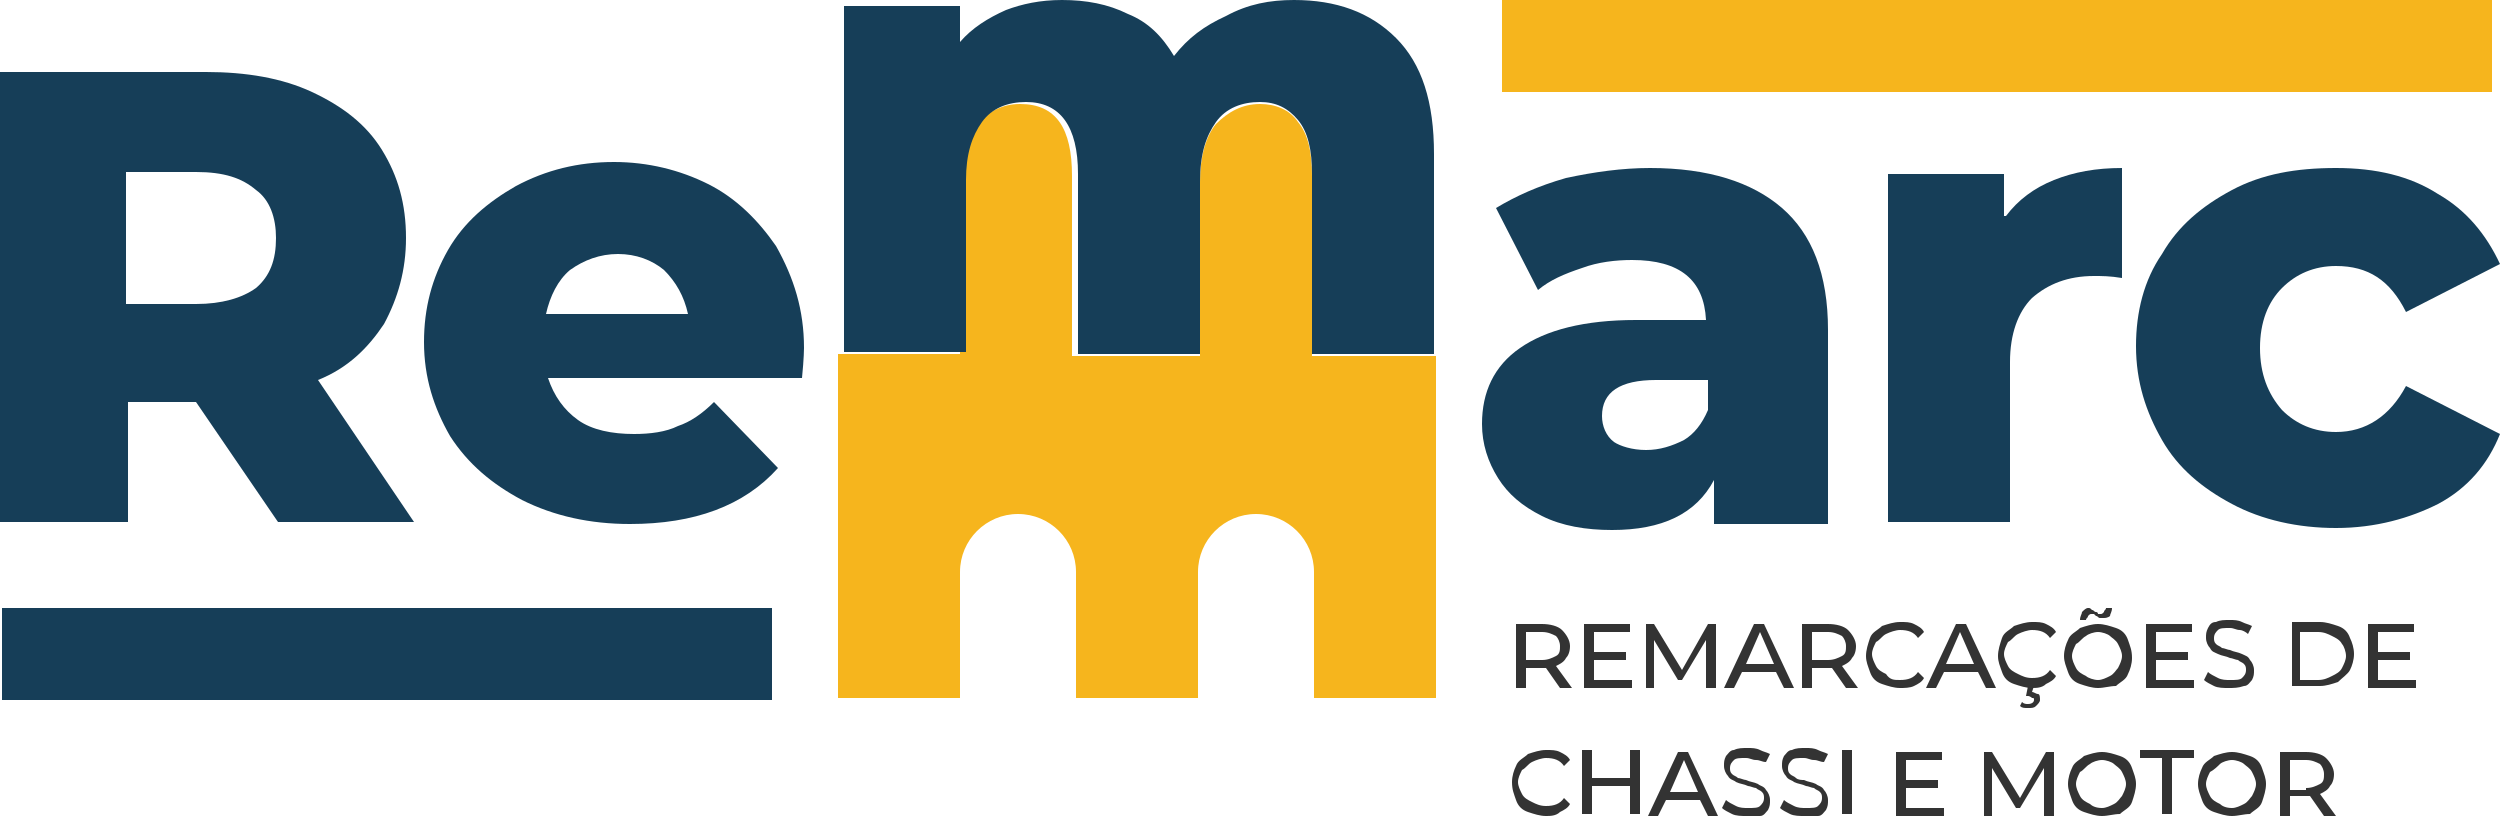
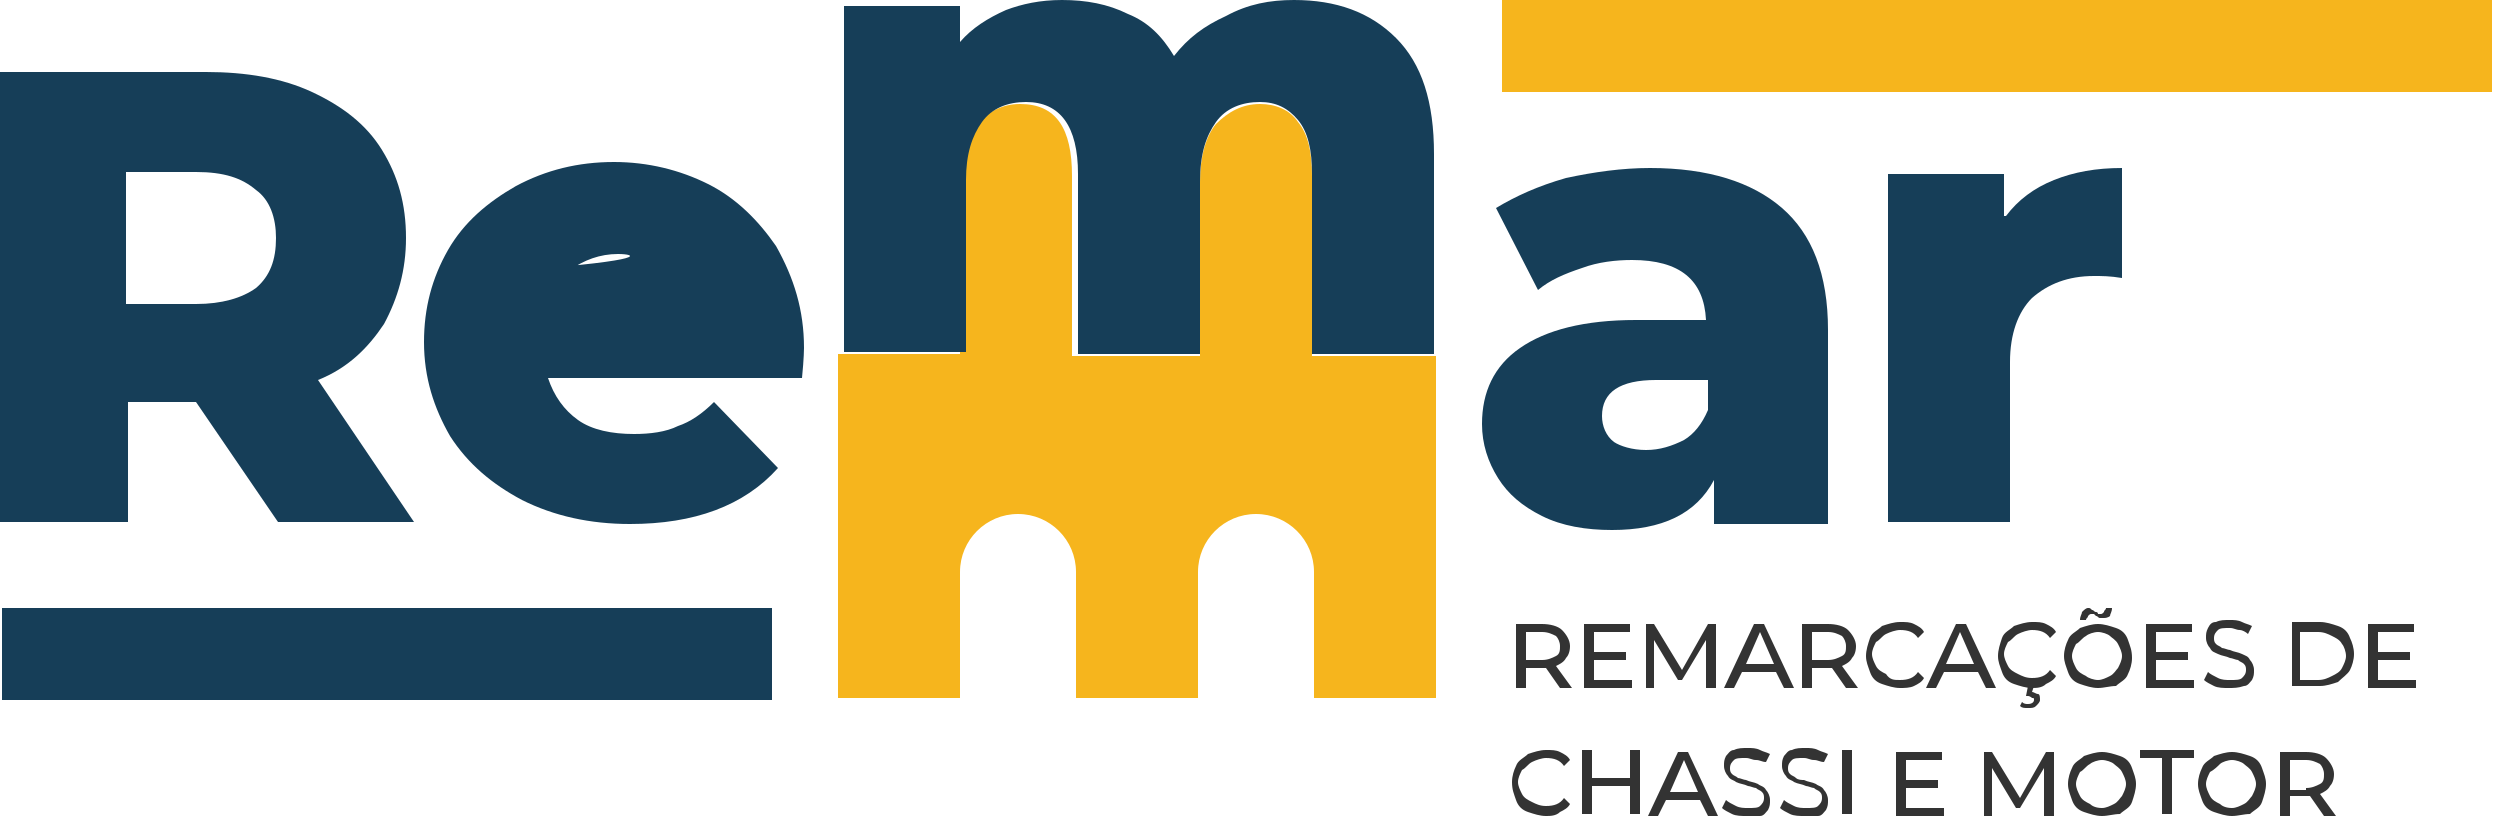
<svg xmlns="http://www.w3.org/2000/svg" version="1.1" id="Camada_1" x="0px" y="0px" viewBox="0 0 125 40.8" style="enable-background:new 0 0 125 40.8;" xml:space="preserve">
  <g>
    <path style="fill-rule:evenodd;clip-rule:evenodd;fill:#F6B51D;" d="M71.8,17.7v17.2h-6.1v-6.3c0-1.6-1.3-2.9-2.9-2.9l0,0   c-1.6,0-2.9,1.3-2.9,2.9v6.3h-6.1v-6.3c0-1.6-1.3-2.9-2.9-2.9l0,0c-1.6,0-2.9,1.3-2.9,2.9v6.3h-6.1V17.7h6.1V9.1   c0-1.3,0.3-2.3,0.8-2.9c0.6-0.6,1.3-1,2.2-1c1.8,0,2.6,1.2,2.6,3.6v9H60V9.1c0-1.3,0.3-2.3,0.8-2.9c0.6-0.6,1.3-1,2.2-1   c0.8,0,1.5,0.3,1.9,0.9c0.5,0.6,0.7,1.5,0.7,2.7v9H71.8z" />
    <path style="fill:#163E58;" d="M13.8,11.9c0-1-0.3-1.9-1-2.4c-0.7-0.6-1.6-0.9-3-0.9H6.3v6.6h3.5c1.3,0,2.3-0.3,3-0.8   C13.5,13.8,13.8,13,13.8,11.9 M9.8,20.1H6.4v6H0V3.6h10.3c2,0,3.8,0.3,5.3,1s2.7,1.6,3.5,2.9s1.2,2.7,1.2,4.4c0,1.6-0.4,3-1.1,4.3   c-0.8,1.2-1.8,2.2-3.3,2.8l4.8,7.1h-6.8L9.8,20.1z" />
-     <path style="fill:#163E58;" d="M30.9,12.7c-0.9,0-1.7,0.3-2.4,0.8c-0.6,0.5-1,1.3-1.2,2.2h7.1c-0.2-0.9-0.6-1.6-1.2-2.2   C32.6,13,31.8,12.7,30.9,12.7 M40.2,17.4c0,0,0,0.5-0.1,1.5H27.4c0.3,0.9,0.8,1.6,1.5,2.1c0.7,0.5,1.7,0.7,2.8,0.7   c0.8,0,1.6-0.1,2.2-0.4c0.6-0.2,1.2-0.6,1.8-1.2l3.2,3.3c-1.7,1.9-4.2,2.8-7.4,2.8c-2,0-3.8-0.4-5.4-1.2c-1.5-0.8-2.7-1.8-3.6-3.2   c-0.8-1.4-1.3-2.9-1.3-4.7c0-1.7,0.4-3.2,1.2-4.6s2-2.4,3.4-3.2c1.5-0.8,3.1-1.2,4.9-1.2c1.7,0,3.3,0.4,4.7,1.1   c1.4,0.7,2.5,1.8,3.4,3.1C39.7,13.9,40.2,15.5,40.2,17.4z" />
+     <path style="fill:#163E58;" d="M30.9,12.7c-0.9,0-1.7,0.3-2.4,0.8c-0.6,0.5-1,1.3-1.2,2.2c-0.2-0.9-0.6-1.6-1.2-2.2   C32.6,13,31.8,12.7,30.9,12.7 M40.2,17.4c0,0,0,0.5-0.1,1.5H27.4c0.3,0.9,0.8,1.6,1.5,2.1c0.7,0.5,1.7,0.7,2.8,0.7   c0.8,0,1.6-0.1,2.2-0.4c0.6-0.2,1.2-0.6,1.8-1.2l3.2,3.3c-1.7,1.9-4.2,2.8-7.4,2.8c-2,0-3.8-0.4-5.4-1.2c-1.5-0.8-2.7-1.8-3.6-3.2   c-0.8-1.4-1.3-2.9-1.3-4.7c0-1.7,0.4-3.2,1.2-4.6s2-2.4,3.4-3.2c1.5-0.8,3.1-1.2,4.9-1.2c1.7,0,3.3,0.4,4.7,1.1   c1.4,0.7,2.5,1.8,3.4,3.1C39.7,13.9,40.2,15.5,40.2,17.4z" />
    <path style="fill:#163E58;" d="M82.3,22.5c0.7,0,1.3-0.2,1.9-0.5c0.5-0.3,0.9-0.8,1.2-1.5V19h-2.6c-1.8,0-2.7,0.6-2.7,1.8   c0,0.5,0.2,1,0.6,1.3C81,22.3,81.6,22.5,82.3,22.5 M82.5,8.4c2.9,0,5.1,0.7,6.6,2c1.5,1.3,2.3,3.3,2.3,6.1v9.7h-5.7v-2.2   c-0.9,1.7-2.6,2.5-5.1,2.5c-1.3,0-2.5-0.2-3.5-0.7c-1-0.5-1.7-1.1-2.2-1.9c-0.5-0.8-0.8-1.7-0.8-2.7c0-1.6,0.6-2.9,1.9-3.8   c1.3-0.9,3.2-1.4,5.8-1.4h3.5C85.2,14,84,13,81.6,13c-0.8,0-1.7,0.1-2.5,0.4c-0.9,0.3-1.6,0.6-2.2,1.1l-2.1-4.1   c1-0.6,2.1-1.1,3.5-1.5C79.7,8.6,81.1,8.4,82.5,8.4z" />
    <path style="fill:#163E58;" d="M100.3,10.8c0.6-0.8,1.4-1.4,2.4-1.8c1-0.4,2.1-0.6,3.4-0.6v5.5c-0.6-0.1-1-0.1-1.4-0.1   c-1.3,0-2.3,0.4-3.1,1.1c-0.7,0.7-1.1,1.8-1.1,3.2v8h-6.1V8.7h5.8V10.8z" />
-     <path style="fill:#163E58;" d="M116.8,26.4c-1.9,0-3.7-0.4-5.2-1.2s-2.7-1.8-3.5-3.2c-0.8-1.4-1.3-2.9-1.3-4.7   c0-1.7,0.4-3.3,1.3-4.6c0.8-1.4,2-2.4,3.5-3.2c1.5-0.8,3.2-1.1,5.2-1.1c2,0,3.7,0.4,5.1,1.3c1.4,0.8,2.4,2,3.1,3.5l-4.7,2.4   c-0.8-1.6-1.9-2.3-3.5-2.3c-1.1,0-2,0.4-2.7,1.1c-0.7,0.7-1.1,1.7-1.1,3c0,1.3,0.4,2.3,1.1,3.1c0.7,0.7,1.6,1.1,2.7,1.1   c1.5,0,2.7-0.8,3.5-2.3l4.7,2.4c-0.6,1.5-1.6,2.7-3.1,3.5C120.5,25.9,118.8,26.4,116.8,26.4" />
    <path style="fill:#163E58;" d="M64.7,0c2.1,0,3.8,0.6,5.1,1.9c1.3,1.3,1.9,3.2,1.9,5.8v10h-6.1v-9c0-1.2-0.2-2.1-0.7-2.7   c-0.5-0.6-1.1-0.9-1.9-0.9c-0.9,0-1.7,0.3-2.2,1C60.3,6.8,60,7.7,60,9.1v8.6h-6.1v-9c0-2.4-0.9-3.6-2.6-3.6c-0.9,0-1.7,0.3-2.2,1   s-0.8,1.6-0.8,2.9v8.6h-6.1V0.3h5.8v1.8c0.6-0.7,1.4-1.2,2.3-1.6C51.1,0.2,52,0,53.1,0c1.2,0,2.3,0.2,3.3,0.7   c1,0.4,1.7,1.1,2.3,2.1c0.7-0.9,1.5-1.5,2.6-2C62.4,0.2,63.5,0,64.7,0" />
    <path style="fill:#333333;" d="M115.3,39.4c0.3,0,0.5-0.1,0.7-0.2c0.2-0.1,0.2-0.3,0.2-0.5c0-0.2-0.1-0.4-0.2-0.5   c-0.2-0.1-0.4-0.2-0.7-0.2h-0.8v1.5H115.3z M116.2,40.8l-0.7-1c-0.1,0-0.2,0-0.2,0h-0.8v1H114v-3.2h1.3c0.4,0,0.8,0.1,1,0.3   c0.2,0.2,0.4,0.5,0.4,0.8c0,0.3-0.1,0.5-0.2,0.6c-0.1,0.2-0.3,0.3-0.5,0.4l0.8,1.1L116.2,40.8L116.2,40.8z M111.6,40.4   c0.2,0,0.4-0.1,0.6-0.2s0.3-0.3,0.4-0.4c0.1-0.2,0.2-0.4,0.2-0.6c0-0.2-0.1-0.4-0.2-0.6c-0.1-0.2-0.3-0.3-0.4-0.4s-0.4-0.2-0.6-0.2   s-0.5,0.1-0.6,0.2s-0.3,0.3-0.5,0.4c-0.1,0.2-0.2,0.4-0.2,0.6c0,0.2,0.1,0.4,0.2,0.6c0.1,0.2,0.3,0.3,0.5,0.4   C111.1,40.3,111.3,40.4,111.6,40.4z M111.6,40.8c-0.3,0-0.6-0.1-0.9-0.2c-0.3-0.1-0.5-0.3-0.6-0.6c-0.1-0.3-0.2-0.5-0.2-0.8   c0-0.3,0.1-0.6,0.2-0.8c0.1-0.3,0.4-0.4,0.6-0.6c0.3-0.1,0.6-0.2,0.9-0.2c0.3,0,0.6,0.1,0.9,0.2c0.3,0.1,0.5,0.3,0.6,0.6   c0.1,0.3,0.2,0.5,0.2,0.8s-0.1,0.6-0.2,0.9c-0.1,0.3-0.4,0.4-0.6,0.6C112.2,40.7,111.9,40.8,111.6,40.8z M108.1,37.9H107v-0.4h2.7   v0.4h-1.1v2.8h-0.5L108.1,37.9L108.1,37.9z M105.1,40.4c0.2,0,0.4-0.1,0.6-0.2s0.3-0.3,0.4-0.4c0.1-0.2,0.2-0.4,0.2-0.6   c0-0.2-0.1-0.4-0.2-0.6c-0.1-0.2-0.3-0.3-0.4-0.4s-0.4-0.2-0.6-0.2s-0.5,0.1-0.6,0.2c-0.2,0.1-0.3,0.3-0.5,0.4   c-0.1,0.2-0.2,0.4-0.2,0.6c0,0.2,0.1,0.4,0.2,0.6c0.1,0.2,0.3,0.3,0.5,0.4C104.6,40.3,104.8,40.4,105.1,40.4z M105.1,40.8   c-0.3,0-0.6-0.1-0.9-0.2c-0.3-0.1-0.5-0.3-0.6-0.6c-0.1-0.3-0.2-0.5-0.2-0.8c0-0.3,0.1-0.6,0.2-0.8c0.1-0.3,0.4-0.4,0.6-0.6   c0.3-0.1,0.6-0.2,0.9-0.2c0.3,0,0.6,0.1,0.9,0.2c0.3,0.1,0.5,0.3,0.6,0.6c0.1,0.3,0.2,0.5,0.2,0.8s-0.1,0.6-0.2,0.9   c-0.1,0.3-0.4,0.4-0.6,0.6C105.7,40.7,105.4,40.8,105.1,40.8z M102.2,40.8l0-2.4l-1.2,2h-0.2l-1.2-2v2.4h-0.4v-3.2h0.4l1.4,2.3   l1.3-2.3h0.4l0,3.2H102.2z M97.2,40.4v0.4h-2.4v-3.2h2.3v0.4h-1.8v1h1.6v0.4h-1.6v1H97.2z M92.1,37.5h0.5v3.2h-0.5V37.5z    M90.2,40.8c-0.2,0-0.5,0-0.7-0.1c-0.2-0.1-0.4-0.2-0.5-0.3l0.2-0.4c0.1,0.1,0.3,0.2,0.5,0.3c0.2,0.1,0.4,0.1,0.6,0.1   c0.3,0,0.5,0,0.6-0.1c0.1-0.1,0.2-0.2,0.2-0.4c0-0.1,0-0.2-0.1-0.3s-0.2-0.1-0.3-0.2c-0.1,0-0.3-0.1-0.4-0.1   c-0.2-0.1-0.4-0.1-0.6-0.2c-0.1-0.1-0.3-0.1-0.4-0.3c-0.1-0.1-0.2-0.3-0.2-0.5c0-0.2,0-0.3,0.1-0.5c0.1-0.1,0.2-0.3,0.4-0.3   c0.2-0.1,0.4-0.1,0.7-0.1c0.2,0,0.4,0,0.6,0.1c0.2,0.1,0.3,0.1,0.5,0.2l-0.2,0.4C91,38.1,90.9,38,90.7,38c-0.2,0-0.3-0.1-0.5-0.1   c-0.3,0-0.5,0-0.6,0.1c-0.1,0.1-0.2,0.2-0.2,0.4c0,0.1,0,0.2,0.1,0.3c0.1,0.1,0.2,0.1,0.3,0.2s0.3,0.1,0.4,0.1   c0.2,0.1,0.4,0.1,0.6,0.2c0.1,0.1,0.3,0.1,0.4,0.3c0.1,0.1,0.2,0.3,0.2,0.5c0,0.2,0,0.3-0.1,0.5c-0.1,0.1-0.2,0.3-0.4,0.3   C90.7,40.8,90.5,40.8,90.2,40.8z M87.3,40.8c-0.2,0-0.5,0-0.7-0.1c-0.2-0.1-0.4-0.2-0.5-0.3l0.2-0.4c0.1,0.1,0.3,0.2,0.5,0.3   c0.2,0.1,0.4,0.1,0.6,0.1c0.3,0,0.5,0,0.6-0.1c0.1-0.1,0.2-0.2,0.2-0.4c0-0.1,0-0.2-0.1-0.3s-0.2-0.1-0.3-0.2   c-0.1,0-0.3-0.1-0.4-0.1c-0.2-0.1-0.4-0.1-0.6-0.2c-0.1-0.1-0.3-0.1-0.4-0.3c-0.1-0.1-0.2-0.3-0.2-0.5c0-0.2,0-0.3,0.1-0.5   c0.1-0.1,0.2-0.3,0.4-0.3c0.2-0.1,0.4-0.1,0.7-0.1c0.2,0,0.4,0,0.6,0.1s0.3,0.1,0.5,0.2l-0.2,0.4C88.1,38.1,88,38,87.8,38   c-0.2,0-0.3-0.1-0.5-0.1c-0.3,0-0.5,0-0.6,0.1c-0.1,0.1-0.2,0.2-0.2,0.4c0,0.1,0,0.2,0.1,0.3c0.1,0.1,0.2,0.1,0.3,0.2   c0.1,0,0.3,0.1,0.4,0.1c0.2,0.1,0.4,0.1,0.6,0.2c0.1,0.1,0.3,0.1,0.4,0.3c0.1,0.1,0.2,0.3,0.2,0.5c0,0.2,0,0.3-0.1,0.5   c-0.1,0.1-0.2,0.3-0.4,0.3C87.8,40.8,87.6,40.8,87.3,40.8z M84.9,39.6L84.2,38l-0.7,1.6H84.9z M85,40h-1.7l-0.4,0.8h-0.5l1.5-3.2   h0.5l1.5,3.2h-0.5L85,40z M82,37.5v3.2h-0.5v-1.4h-1.9v1.4h-0.5v-3.2h0.5v1.4h1.9v-1.4H82z M77.3,40.8c-0.3,0-0.6-0.1-0.9-0.2   c-0.3-0.1-0.5-0.3-0.6-0.6c-0.1-0.3-0.2-0.5-0.2-0.9c0-0.3,0.1-0.6,0.2-0.8c0.1-0.3,0.4-0.4,0.6-0.6c0.3-0.1,0.6-0.2,0.9-0.2   c0.3,0,0.5,0,0.7,0.1c0.2,0.1,0.4,0.2,0.5,0.4l-0.3,0.3c-0.2-0.3-0.5-0.4-0.9-0.4c-0.2,0-0.5,0.1-0.7,0.2c-0.2,0.1-0.3,0.3-0.5,0.4   c-0.1,0.2-0.2,0.4-0.2,0.6c0,0.2,0.1,0.4,0.2,0.6c0.1,0.2,0.3,0.3,0.5,0.4c0.2,0.1,0.4,0.2,0.7,0.2c0.4,0,0.7-0.1,0.9-0.4l0.3,0.3   c-0.1,0.2-0.3,0.3-0.5,0.4C77.8,40.8,77.5,40.8,77.3,40.8z M120.8,34v0.4h-2.4v-3.2h2.3v0.4h-1.8v1h1.6v0.4h-1.6v1   C118.9,34,120.8,34,120.8,34z M115.9,34c0.3,0,0.5-0.1,0.7-0.2c0.2-0.1,0.4-0.2,0.5-0.4c0.1-0.2,0.2-0.4,0.2-0.6   c0-0.2-0.1-0.5-0.2-0.6c-0.1-0.2-0.3-0.3-0.5-0.4c-0.2-0.1-0.4-0.2-0.7-0.2H115V34C115,34,115.9,34,115.9,34z M114.6,31.1h1.4   c0.3,0,0.6,0.1,0.9,0.2c0.3,0.1,0.5,0.3,0.6,0.6c0.1,0.2,0.2,0.5,0.2,0.8c0,0.3-0.1,0.6-0.2,0.8c-0.1,0.2-0.4,0.4-0.6,0.6   c-0.3,0.1-0.6,0.2-0.9,0.2h-1.4V31.1z M111.4,34.4c-0.2,0-0.5,0-0.7-0.1c-0.2-0.1-0.4-0.2-0.5-0.3l0.2-0.4c0.1,0.1,0.3,0.2,0.5,0.3   c0.2,0.1,0.4,0.1,0.6,0.1c0.3,0,0.5,0,0.6-0.1s0.2-0.2,0.2-0.4c0-0.1,0-0.2-0.1-0.3s-0.2-0.1-0.3-0.2c-0.1,0-0.3-0.1-0.4-0.1   c-0.2-0.1-0.4-0.1-0.6-0.2s-0.3-0.1-0.4-0.3c-0.1-0.1-0.2-0.3-0.2-0.5c0-0.2,0-0.3,0.1-0.5s0.2-0.3,0.4-0.3   c0.2-0.1,0.4-0.1,0.7-0.1c0.2,0,0.4,0,0.6,0.1c0.2,0.1,0.3,0.1,0.5,0.2l-0.2,0.4c-0.1-0.1-0.3-0.2-0.4-0.2c-0.2,0-0.3-0.1-0.5-0.1   c-0.3,0-0.5,0-0.6,0.1c-0.1,0.1-0.2,0.2-0.2,0.4c0,0.1,0,0.2,0.1,0.3c0.1,0.1,0.2,0.1,0.3,0.2c0.1,0,0.3,0.1,0.4,0.1   c0.2,0.1,0.4,0.1,0.6,0.2s0.3,0.1,0.4,0.3c0.1,0.1,0.2,0.3,0.2,0.5c0,0.2,0,0.3-0.1,0.5c-0.1,0.1-0.2,0.3-0.4,0.3   C111.9,34.4,111.7,34.4,111.4,34.4z M109.7,34v0.4h-2.4v-3.2h2.3v0.4h-1.8v1h1.6v0.4h-1.6v1C107.8,34,109.7,34,109.7,34z    M105.2,30.9c-0.1,0-0.1,0-0.2,0c-0.1,0-0.1-0.1-0.2-0.1c0,0-0.1-0.1-0.1-0.1c0,0-0.1,0-0.1,0c-0.1,0-0.1,0-0.2,0.1   c0,0.1-0.1,0.1-0.1,0.2h-0.3c0-0.2,0.1-0.3,0.1-0.4c0.1-0.1,0.2-0.2,0.3-0.2c0.1,0,0.1,0,0.2,0.1c0.1,0,0.1,0.1,0.2,0.1   c0.1,0,0.1,0.1,0.1,0.1c0,0,0.1,0,0.1,0c0.1,0,0.1,0,0.2-0.1c0-0.1,0.1-0.1,0.1-0.2h0.3c0,0.2-0.1,0.3-0.1,0.4   C105.5,30.8,105.4,30.9,105.2,30.9z M104.9,34c0.2,0,0.4-0.1,0.6-0.2s0.3-0.3,0.4-0.4c0.1-0.2,0.2-0.4,0.2-0.6   c0-0.2-0.1-0.4-0.2-0.6c-0.1-0.2-0.3-0.3-0.4-0.4s-0.4-0.2-0.6-0.2s-0.5,0.1-0.6,0.2c-0.2,0.1-0.3,0.3-0.5,0.4   c-0.1,0.2-0.2,0.4-0.2,0.6c0,0.2,0.1,0.4,0.2,0.6c0.1,0.2,0.3,0.3,0.5,0.4C104.4,33.9,104.7,34,104.9,34z M104.9,34.4   c-0.3,0-0.6-0.1-0.9-0.2c-0.3-0.1-0.5-0.3-0.6-0.6c-0.1-0.3-0.2-0.5-0.2-0.8c0-0.3,0.1-0.6,0.2-0.8c0.1-0.3,0.4-0.4,0.6-0.6   c0.3-0.1,0.6-0.2,0.9-0.2c0.3,0,0.6,0.1,0.9,0.2c0.3,0.1,0.5,0.3,0.6,0.6c0.1,0.3,0.2,0.5,0.2,0.9c0,0.3-0.1,0.6-0.2,0.8   c-0.1,0.3-0.4,0.4-0.6,0.6C105.5,34.3,105.2,34.4,104.9,34.4z M101.4,35.4c-0.2,0-0.3,0-0.4-0.1l0.1-0.2c0.1,0.1,0.2,0.1,0.3,0.1   c0.2,0,0.3-0.1,0.3-0.2c0-0.1,0-0.1-0.1-0.1c0,0-0.1-0.1-0.2-0.1h-0.1l0.1-0.5h0.3l-0.1,0.3c0.1,0,0.2,0.1,0.3,0.1s0.1,0.2,0.1,0.3   c0,0.1-0.1,0.2-0.2,0.3C101.7,35.4,101.6,35.4,101.4,35.4z M101.6,34.4c-0.3,0-0.6-0.1-0.9-0.2c-0.3-0.1-0.5-0.3-0.6-0.6   c-0.1-0.3-0.2-0.5-0.2-0.8c0-0.3,0.1-0.6,0.2-0.9c0.1-0.3,0.4-0.4,0.6-0.6c0.3-0.1,0.6-0.2,0.9-0.2c0.3,0,0.5,0,0.7,0.1   c0.2,0.1,0.4,0.2,0.5,0.4l-0.3,0.3c-0.2-0.3-0.5-0.4-0.9-0.4c-0.2,0-0.5,0.1-0.7,0.2c-0.2,0.1-0.3,0.3-0.5,0.4   c-0.1,0.2-0.2,0.4-0.2,0.6c0,0.2,0.1,0.4,0.2,0.6c0.1,0.2,0.3,0.3,0.5,0.4c0.2,0.1,0.4,0.2,0.7,0.2c0.4,0,0.7-0.1,0.9-0.4l0.3,0.3   c-0.1,0.2-0.3,0.3-0.5,0.4C102.1,34.4,101.8,34.4,101.6,34.4z M98.7,33.2L98,31.6l-0.7,1.6H98.7z M98.9,33.6h-1.7l-0.4,0.8h-0.5   l1.5-3.2h0.5l1.5,3.2h-0.5L98.9,33.6z M95,34.4c-0.3,0-0.6-0.1-0.9-0.2c-0.3-0.1-0.5-0.3-0.6-0.6c-0.1-0.3-0.2-0.5-0.2-0.8   c0-0.3,0.1-0.6,0.2-0.9c0.1-0.3,0.4-0.4,0.6-0.6c0.3-0.1,0.6-0.2,0.9-0.2c0.3,0,0.5,0,0.7,0.1c0.2,0.1,0.4,0.2,0.5,0.4l-0.3,0.3   c-0.2-0.3-0.5-0.4-0.9-0.4c-0.2,0-0.5,0.1-0.7,0.2c-0.2,0.1-0.3,0.3-0.5,0.4c-0.1,0.2-0.2,0.4-0.2,0.6c0,0.2,0.1,0.4,0.2,0.6   c0.1,0.2,0.3,0.3,0.5,0.4C94.5,34,94.7,34,95,34c0.4,0,0.7-0.1,0.9-0.4l0.3,0.3c-0.1,0.2-0.3,0.3-0.5,0.4   C95.5,34.4,95.2,34.4,95,34.4z M91.4,33c0.3,0,0.5-0.1,0.7-0.2s0.2-0.3,0.2-0.5c0-0.2-0.1-0.4-0.2-0.5c-0.2-0.1-0.4-0.2-0.7-0.2   h-0.8V33H91.4z M92.3,34.4l-0.7-1c-0.1,0-0.2,0-0.2,0h-0.8v1h-0.5v-3.2h1.3c0.4,0,0.8,0.1,1,0.3s0.4,0.5,0.4,0.8   c0,0.3-0.1,0.5-0.2,0.6c-0.1,0.2-0.3,0.3-0.5,0.4l0.8,1.1L92.3,34.4L92.3,34.4z M88.7,33.2L88,31.6l-0.7,1.6H88.7z M88.8,33.6h-1.7   l-0.4,0.8h-0.5l1.5-3.2h0.5l1.5,3.2h-0.5L88.8,33.6z M85.3,34.4l0-2.4l-1.2,2h-0.2l-1.2-2v2.4h-0.4v-3.2h0.4l1.4,2.3l1.3-2.3h0.4   l0,3.2H85.3z M81.6,34v0.4h-2.4v-3.2h2.3v0.4h-1.8v1h1.6v0.4h-1.6v1C79.7,34,81.6,34,81.6,34z M77.1,33c0.3,0,0.5-0.1,0.7-0.2   s0.2-0.3,0.2-0.5c0-0.2-0.1-0.4-0.2-0.5c-0.2-0.1-0.4-0.2-0.7-0.2h-0.8V33H77.1z M78,34.4l-0.7-1c-0.1,0-0.2,0-0.2,0h-0.8v1h-0.5   v-3.2h1.3c0.4,0,0.8,0.1,1,0.3c0.2,0.2,0.4,0.5,0.4,0.8c0,0.3-0.1,0.5-0.2,0.6c-0.1,0.2-0.3,0.3-0.5,0.4l0.8,1.1L78,34.4L78,34.4z" />
    <rect x="0.1" y="30.4" style="fill-rule:evenodd;clip-rule:evenodd;fill:#163E58;" width="38.5" height="4.6" />
    <rect x="75.1" style="fill-rule:evenodd;clip-rule:evenodd;fill:#F6B51D;" width="49.5" height="4.6" />
  </g>
</svg>